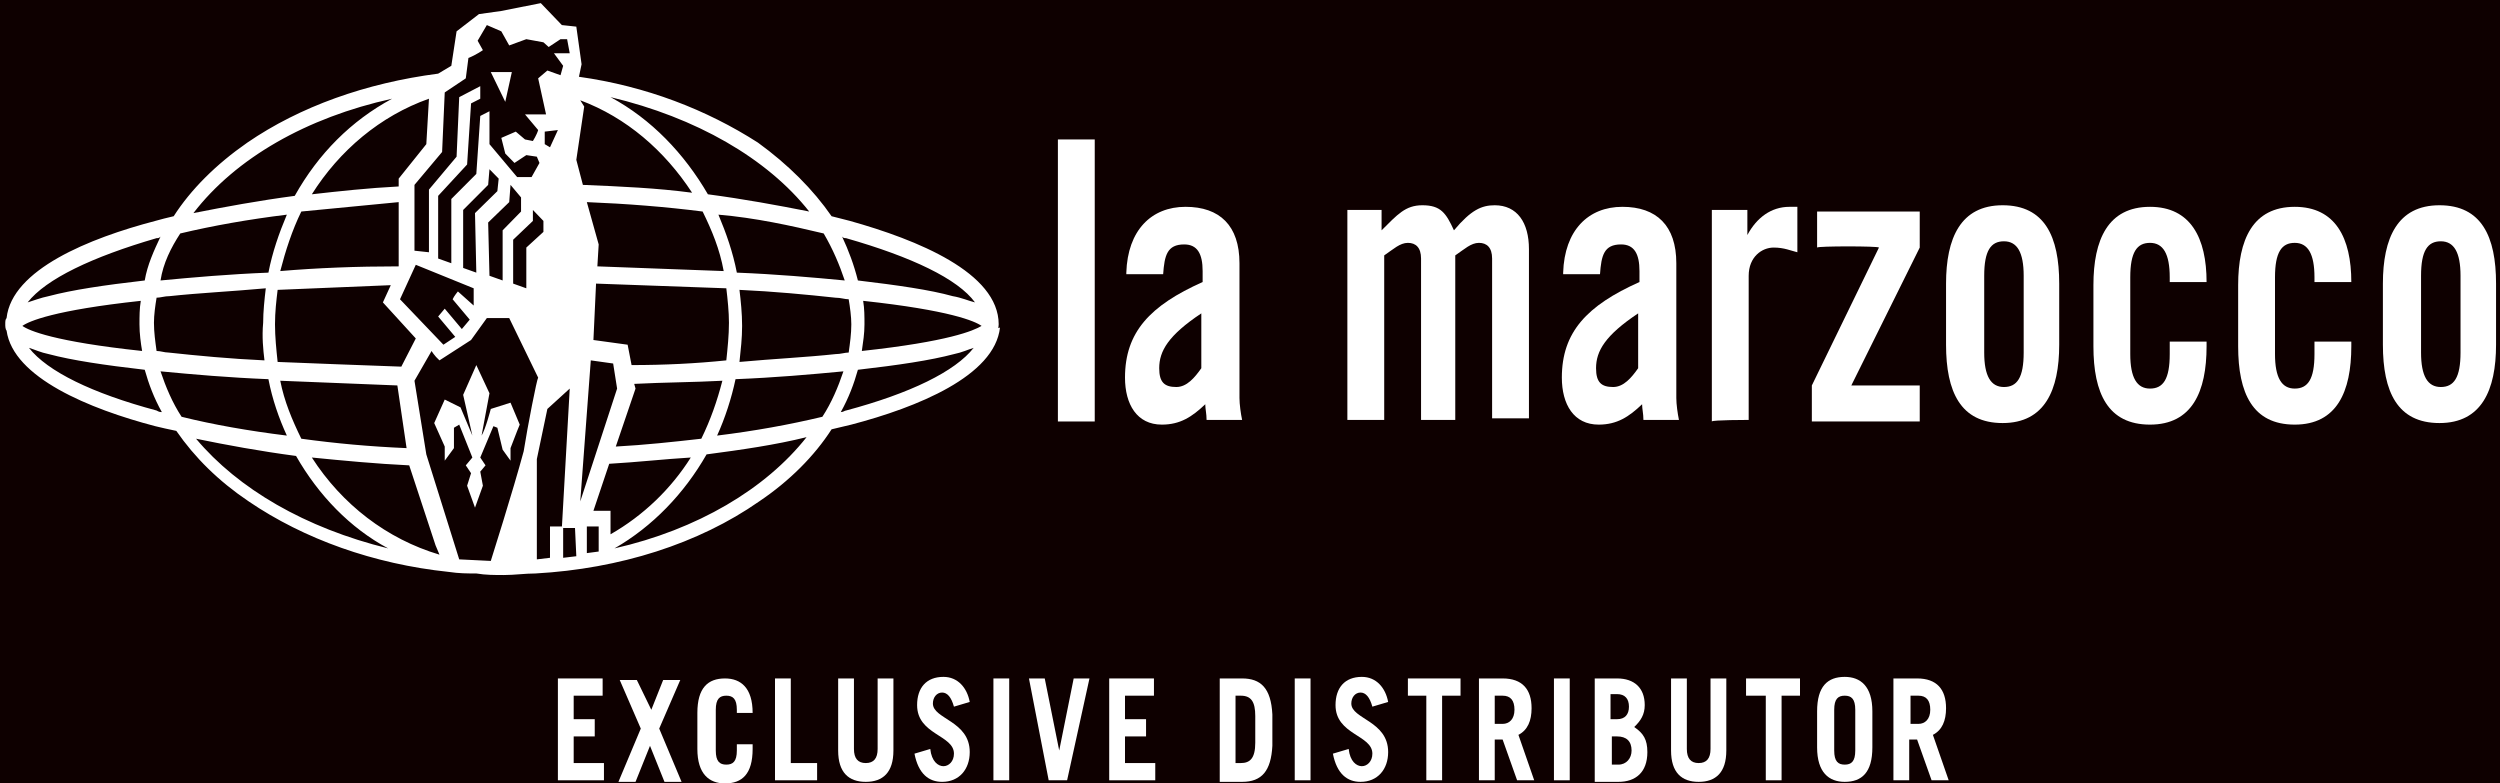
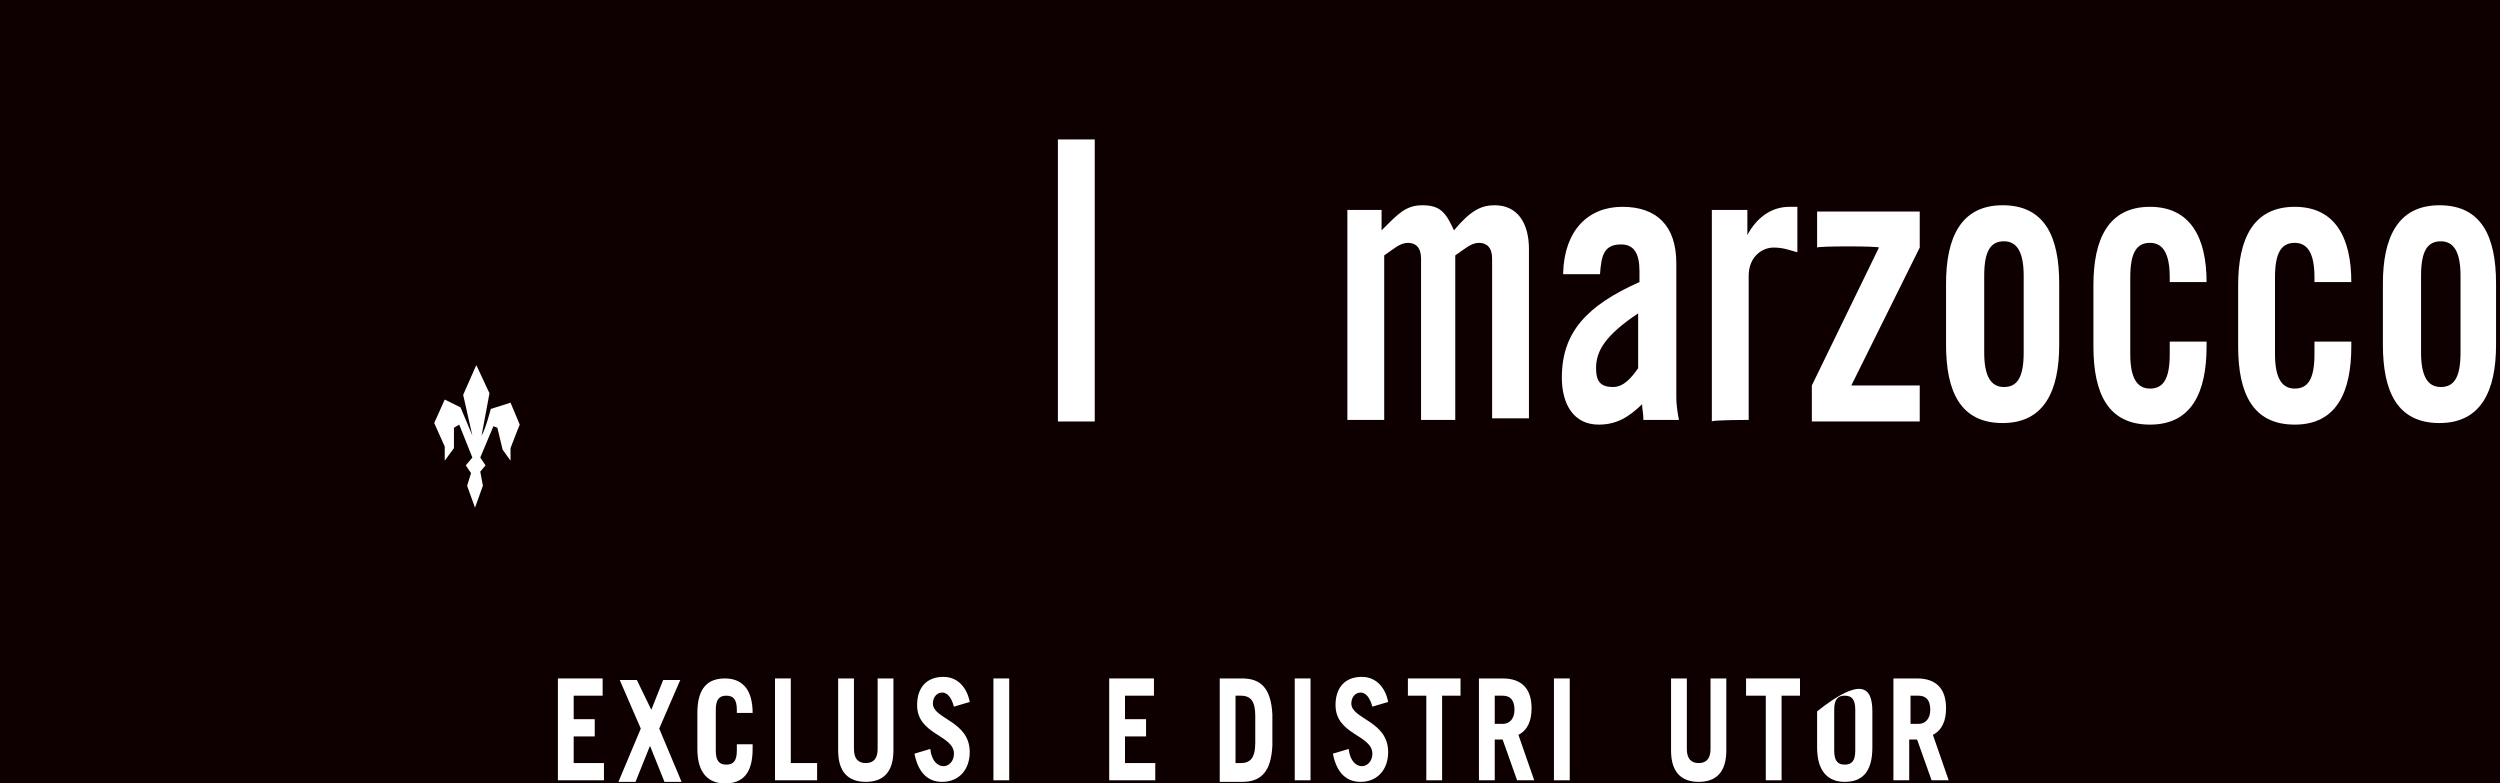
<svg xmlns="http://www.w3.org/2000/svg" width="718" height="225" viewBox="0 0 718 225" fill="none">
  <rect x="0" y="0" width="718" height="225" fill="#808080" stroke="none" />
  <g clip-path="url(#clip0_1_2)">
    <rect width="718" height="225" fill="#0E0000" />
-     <path d="M286.822 93.15C286.822 78.3 263.393 68.85 244.12 63.45C242.231 63 240.719 62.55 238.829 62.1C233.539 54.45 226.359 47.25 217.667 40.95C202.929 31.5 185.546 24.75 166.274 22.05L167.029 18.45L165.518 7.65L161.361 7.2L155.315 0.9L143.978 3.15L137.554 4.05L131.129 9L129.618 18.9L125.839 21.15C105.055 23.85 86.16 30.6 71.044 40.95C61.975 47.25 54.795 54.45 49.882 62.1C47.993 62.55 46.103 63 44.592 63.45C25.697 68.4 3.401 77.4 1.889 91.35C1.512 91.8 1.512 92.25 1.512 93.15C1.512 93.6 1.512 94.5 1.889 94.95C3.779 108.45 25.697 117.45 44.592 122.4C46.481 122.85 48.37 123.3 50.638 123.75C55.928 131.4 62.73 138.15 71.422 144C87.294 154.8 107.322 162 128.862 164.25C131.885 164.7 134.153 164.7 136.798 164.7C139.443 165.15 142.088 165.15 144.734 165.15C147.757 165.15 150.78 164.7 153.803 164.7C177.988 163.35 200.662 156.15 218.045 144C226.737 138.15 233.917 130.95 238.829 123.3C240.719 122.85 242.608 122.4 244.498 121.95C263.393 117 285.688 108 287.2 94.05C286.444 94.5 286.822 94.05 286.822 93.15C286.822 93.15 286.822 93.6 286.822 93.15ZM242.986 68.4C261.881 73.8 275.107 80.1 280.02 86.85C278.131 86.4 276.241 85.5 273.596 85.05C267.172 83.25 257.724 81.9 246.387 80.55C245.254 76.05 243.742 72 241.853 67.95C242.231 68.4 242.608 68.4 242.986 68.4ZM212.377 83.25C222.202 83.7 231.649 84.6 239.963 85.5C241.475 85.5 242.608 85.95 243.742 85.95C244.12 88.2 244.498 90.9 244.498 93.15C244.498 95.85 244.12 98.55 243.742 101.25C242.608 101.25 241.475 101.7 239.963 101.7C231.649 102.6 222.202 103.05 212.377 103.95C212.755 100.35 213.133 97.2 213.133 93.6C213.133 90 212.755 86.4 212.377 83.25ZM236.562 67.05C239.207 71.55 241.097 76.05 242.608 80.55C233.161 79.65 222.958 78.75 211.621 78.3C210.487 72.45 208.598 67.05 206.331 61.65C216.912 62.55 227.115 64.8 236.562 67.05ZM182.145 110.25C190.837 109.8 199.151 109.8 207.464 109.35C205.953 115.2 204.063 120.6 201.418 126C193.482 126.9 185.168 127.8 176.855 128.25L182.523 111.6L182.145 110.25ZM181.389 104.85L180.256 99L170.431 97.65L171.186 81.45C184.413 81.9 196.883 82.35 208.598 82.8C208.976 85.95 209.354 89.55 209.354 92.7C209.354 96.3 208.976 99.9 208.598 103.5C199.906 104.4 190.837 104.85 181.389 104.85ZM168.541 58.05C179.878 58.5 191.215 59.4 201.796 60.75C204.441 66.15 206.708 71.55 207.842 77.85C196.505 77.4 184.035 76.95 171.564 76.5L171.942 70.2L168.541 58.05ZM232.405 60.75C223.336 58.95 213.511 57.15 203.307 55.8C196.505 44.1 187.058 34.2 175.343 27.9C199.906 33.75 220.313 45.45 232.405 60.75ZM126.973 43.65L127.728 26.55L133.775 22.5L134.531 16.65C136.798 15.75 138.687 14.4 138.687 14.4L137.176 11.7L139.821 7.2L143.978 9L146.245 13.05L151.158 11.25L156.071 12.15L157.582 13.5L160.983 11.25H162.873L163.628 15.3H159.094L161.739 18.9L160.983 21.6L157.204 20.25L154.559 22.5L156.826 32.85H150.78L154.559 37.35C154.181 38.7 153.047 40.5 153.047 40.5L150.78 40.05L148.135 37.8L143.978 39.6L145.112 44.1L147.757 46.8L151.158 44.55L154.181 45L154.937 46.8L152.669 50.85H148.513L140.577 41.4V31.95L137.932 33.3L136.798 49.95L129.618 57.15V75.6L125.839 74.25V56.25L134.153 47.25L135.286 29.7L137.932 28.35V24.75L131.885 27.9L131.129 45L123.194 54.45V72.45L119.037 72V53.1L126.973 43.65ZM160.227 37.35L157.96 42.3L156.448 41.4V37.8L160.227 37.35ZM136.798 78.3L133.019 76.95V60.3L140.199 53.1L140.577 48.6L143.222 51.3L142.844 54.9L136.42 61.2L136.798 78.3ZM134.908 91.8L132.641 94.5L127.728 88.65L125.839 90.9L130.752 96.75L127.351 99L114.88 85.95L119.415 76.05L136.042 82.8V87.75L131.507 83.7C131.507 83.7 130.374 85.05 129.996 85.95C131.885 88.2 134.908 91.8 134.908 91.8ZM115.258 105.3C102.787 104.85 90.695 104.4 79.736 103.95C79.358 100.35 78.98 96.75 78.98 93.15C78.98 89.55 79.358 86.4 79.736 83.25C89.939 82.8 100.898 82.35 112.235 81.9L109.967 86.85L119.415 97.2L115.258 105.3ZM116.769 128.7C106.188 128.25 96.363 127.35 86.538 126C83.893 120.6 81.625 115.2 80.492 109.35C91.073 109.8 102.409 110.25 114.124 110.7L116.769 128.7ZM80.492 77.85C82.003 72 83.893 66.15 86.538 60.75C95.607 59.85 105.055 58.95 114.502 58.05V76.05V76.5C102.409 76.5 91.073 76.95 80.492 77.85ZM140.199 63.9L146.245 58.05L146.623 53.1L149.646 56.7V60.75L144.356 66.15V80.55L140.577 79.2L140.199 63.9ZM153.047 63.45V60.3L156.071 63.45V66.6L151.158 71.1V82.8L147.379 81.45V68.85L153.047 63.45ZM122.438 41.4L114.502 51.3V53.55C105.811 54 97.497 54.9 89.561 55.8C97.497 43.2 109.212 33.3 123.194 28.35L122.438 41.4ZM112.613 28.35C100.898 34.65 91.451 44.1 84.648 56.25C74.445 57.6 64.62 59.4 55.55 61.2C67.643 45.45 88.049 33.75 112.613 28.35ZM51.772 67.05C61.219 64.8 71.422 63 82.381 61.65C80.114 67.05 78.224 72.45 77.091 78.3C65.754 78.75 55.55 79.65 46.103 80.55C46.859 75.6 49.126 71.1 51.772 67.05ZM75.957 103.5C66.132 103.05 56.684 102.15 48.37 101.25C47.237 101.25 46.103 100.8 44.969 100.8C44.592 98.1 44.214 95.4 44.214 92.7C44.214 90.45 44.592 87.75 44.969 85.5C46.103 85.5 47.237 85.05 48.748 85.05C57.062 84.15 66.51 83.7 76.335 82.8C75.957 85.95 75.579 89.55 75.579 92.7C75.201 96.75 75.579 100.35 75.957 103.5ZM44.969 68.4C45.347 68.4 45.725 68.4 46.103 67.95C44.214 72 42.324 76.05 41.568 80.55C29.854 81.9 20.784 83.25 13.982 85.05C11.715 85.5 9.447 86.4 7.936 86.85C13.226 80.1 26.453 73.8 44.969 68.4ZM6.424 93.6C8.314 92.25 15.494 89.1 40.435 86.4C40.057 88.65 40.057 90.9 40.057 93.15C40.057 95.85 40.435 98.55 40.813 100.8C15.494 98.1 8.314 94.95 6.424 93.6ZM44.969 117.9C26.453 112.95 13.604 106.65 8.314 99.9C9.825 100.35 11.715 101.25 13.982 101.7C20.784 103.5 29.854 104.85 41.568 106.2C42.702 110.25 44.214 114.3 46.481 118.35C46.103 118.35 45.725 118.35 44.969 117.9ZM52.15 119.7C49.504 115.65 47.615 111.15 46.103 106.65C55.55 107.55 65.754 108.45 77.091 108.9C78.224 114.75 80.114 120.15 82.381 125.1C71.422 123.75 61.219 121.95 52.15 119.7ZM56.306 126C64.998 127.8 74.823 129.6 85.026 130.95C91.451 142.2 100.52 151.65 111.479 157.5C87.672 151.65 68.399 140.4 56.306 126ZM89.561 131.4C98.63 132.3 108.078 133.2 117.525 133.65L125.083 156.6L126.217 159.3C111.101 154.8 98.253 144.9 89.561 131.4ZM150.402 129.6C147.379 140.85 140.955 161.1 140.955 161.1L131.885 160.65L122.438 130.5L119.037 109.35L123.949 100.8C123.949 100.8 124.705 102.15 126.217 103.5L135.286 97.65L139.821 91.35H146.245L154.559 108.45C154.181 108.9 151.536 122.4 150.402 129.6ZM165.518 159.75L161.739 160.2V151.2H157.96V160.2L154.181 160.65V131.85L157.204 117.45L163.628 111.6L161.361 151.65H165.14L165.518 159.75ZM167.785 30.6L166.652 28.8C179.878 33.75 190.837 43.2 198.773 55.35C188.569 54 178.366 53.55 167.407 53.1L165.518 45.9L167.785 30.6ZM169.675 103.5L176.099 104.4L177.233 111.6L166.652 144L169.675 103.5ZM171.942 158.4L168.541 158.85V151.2H171.942C171.942 151.65 171.942 157.05 171.942 158.4ZM170.431 146.7L174.965 133.2C182.901 132.75 190.837 131.85 198.395 131.4C192.726 140.4 184.791 148.05 175.343 153.45V146.7H170.431ZM176.477 157.5C187.436 151.2 196.505 141.75 202.929 130.5C213.133 129.15 222.58 127.8 231.649 125.55C219.935 140.4 200.284 152.1 176.477 157.5ZM236.184 119.7C226.737 121.95 216.912 123.75 205.953 125.1C208.22 120.15 210.109 114.3 211.243 108.9C222.58 108.45 232.783 107.55 242.231 106.65C240.719 111.15 238.829 115.65 236.184 119.7ZM242.986 117.9C242.608 117.9 242.231 118.35 241.475 118.35C243.742 114.3 245.254 110.25 246.387 106.2C258.102 104.85 267.172 103.5 273.974 101.7C276.241 101.25 278.131 100.35 279.642 99.9C274.352 106.65 261.503 112.95 242.986 117.9ZM247.521 100.8C247.899 98.1 248.277 95.85 248.277 93.15C248.277 90.9 248.277 88.65 247.899 86.4C272.84 89.1 280.02 92.25 281.909 93.6C279.642 94.95 272.462 98.1 247.521 100.8Z" fill="white" />
    <path d="M135.286 135.9L133.775 133.65L135.664 131.4L131.885 121.95L130.374 122.85V128.7L127.728 132.3V128.25L124.705 121.5L127.728 114.75L132.263 117L135.664 125.1L133.019 113.4L136.798 104.85L140.577 112.95L138.309 125.1C139.443 123.3 140.955 117.45 140.955 117.45L146.623 115.65L149.268 121.95C149.268 121.95 148.135 124.65 146.623 128.7V132.3L144.356 129.15L142.844 122.85L141.711 122.4L137.932 131.4L139.443 133.65L137.932 135.45L138.687 139.5L136.42 145.8L134.153 139.5L135.286 135.9Z" fill="white" />
-     <path d="M147.001 20.7L145.112 29.25L140.955 20.7H147.001Z" fill="white" />
    <path d="M303.827 121.05V40.05H314.408V121.05H303.827Z" fill="white" />
-     <path d="M323.478 78.3C323.856 66.15 330.658 59.4 340.483 59.4C350.308 59.4 355.977 64.8 355.977 75.6V114.3C355.977 116.1 356.355 118.8 356.733 120.6H346.529C346.529 118.8 346.152 117.45 346.152 116.1C342.373 119.7 338.972 121.95 333.681 121.95C326.501 121.95 323.1 116.1 323.1 108.45C323.1 95.4 330.28 87.75 345.396 81V77.85C345.396 72.9 343.884 70.2 340.105 70.2C335.193 70.2 334.437 73.35 334.059 78.75H323.478V78.3V78.3ZM345.018 90C335.571 96.3 332.925 100.8 332.925 105.75C332.925 109.8 334.437 111.15 337.838 111.15C340.861 111.15 343.128 108.45 345.018 105.75V90Z" fill="white" />
    <path d="M408.126 121.05V74.25C408.126 71.1 406.615 69.75 404.347 69.75C402.08 69.75 400.191 71.55 397.545 73.35V120.6H386.964V60.3H396.789V66.15C401.324 61.65 403.592 58.95 408.504 58.95C413.795 58.95 415.306 61.2 417.574 66.15C422.486 60.3 425.509 58.95 429.288 58.95C435.713 58.95 439.114 63.9 439.114 71.55V120.15H428.533V74.25C428.533 71.1 427.021 69.75 424.754 69.75C422.486 69.75 420.597 71.55 417.952 73.35V120.6H408.126V121.05Z" fill="white" />
    <path d="M448.939 78.3C449.317 66.15 456.119 59.4 465.944 59.4C475.769 59.4 481.438 64.8 481.438 75.6V114.3C481.438 116.1 481.816 118.8 482.194 120.6H471.991C471.991 118.8 471.613 117.45 471.613 116.1C467.834 119.7 464.433 121.95 459.142 121.95C451.962 121.95 448.561 116.1 448.561 108.45C448.561 95.4 455.741 87.75 470.857 81V77.85C470.857 72.9 469.345 70.2 465.566 70.2C460.654 70.2 459.898 73.35 459.52 78.75H448.939V78.3V78.3ZM470.479 90C461.032 96.3 458.386 100.8 458.386 105.75C458.386 109.8 459.898 111.15 463.299 111.15C466.322 111.15 468.589 108.45 470.479 105.75V90Z" fill="white" />
    <path d="M491.641 121.05V60.3H501.844V67.5C504.489 62.55 508.646 59.4 513.937 59.4H516.204V72.45C514.315 72 512.425 71.1 509.402 71.1C506.001 71.1 502.222 73.8 502.222 79.2V120.6C502.222 120.6 491.641 120.6 491.641 121.05Z" fill="white" />
    <path d="M521.873 71.1V60.75H551.348V71.1L531.698 110.7H551.348V121.05H520.361V110.7L539.634 71.1C539.634 70.65 521.873 70.65 521.873 71.1Z" fill="white" />
    <path d="M558.906 81.45C558.906 68.4 563.063 58.95 575.156 58.95C587.248 58.95 591.405 67.95 591.405 81.45V99C591.405 112.05 587.248 121.5 575.156 121.5C563.063 121.5 558.906 112.5 558.906 99V81.45ZM581.202 79.2C581.202 72.45 579.313 69.3 575.534 69.3C571.755 69.3 569.865 72 569.865 79.2V101.25C569.865 108 571.755 111.15 575.534 111.15C579.313 111.15 581.202 108.45 581.202 101.25V79.2Z" fill="white" />
    <path d="M623.148 81V79.65C623.148 72.9 621.259 69.75 617.48 69.75C613.701 69.75 611.812 72.45 611.812 79.65V101.7C611.812 108.45 613.701 111.6 617.48 111.6C621.259 111.6 623.148 108.9 623.148 101.7V98.1H633.729V99.45C633.729 112.5 629.573 121.95 617.48 121.95C605.387 121.95 601.231 112.95 601.231 99.45V81.9C601.231 68.85 605.387 59.4 617.48 59.4C629.195 59.4 633.729 68.4 633.729 81H623.148V81Z" fill="white" />
    <path d="M664.717 81V79.65C664.717 72.9 662.827 69.75 659.048 69.75C655.269 69.75 653.38 72.45 653.38 79.65V101.7C653.38 108.45 655.269 111.6 659.048 111.6C662.827 111.6 664.717 108.9 664.717 101.7V98.1H675.298V99.45C675.298 112.5 671.141 121.95 659.048 121.95C646.956 121.95 642.799 112.95 642.799 99.45V81.9C642.799 68.85 646.956 59.4 659.048 59.4C670.763 59.4 675.298 68.4 675.298 81H664.717V81Z" fill="white" />
    <path d="M684.367 81.45C684.367 68.4 688.524 58.95 700.617 58.95C712.709 58.95 716.866 67.95 716.866 81.45V99C716.866 112.05 712.709 121.5 700.617 121.5C688.524 121.5 684.367 112.5 684.367 99V81.45ZM706.663 79.2C706.663 72.45 704.774 69.3 700.995 69.3C697.216 69.3 695.326 72 695.326 79.2V101.25C695.326 108 697.216 111.15 700.995 111.15C704.774 111.15 706.663 108.45 706.663 101.25V79.2Z" fill="white" />
    <path d="M160.227 224.1V194.85H173.076V199.8H164.762V206.55H170.808V211.5H164.762V219.15H173.454V224.1H160.227V224.1Z" fill="white" />
    <path d="M187.058 203.85L190.459 195.3H195.372L189.325 209.25L195.749 224.55H190.837L186.68 214.2L182.523 224.55H177.611L184.035 209.25L177.988 195.3H182.901L187.058 203.85Z" fill="white" />
    <path d="M205.575 215.55C205.575 218.7 206.708 219.6 208.598 219.6C210.487 219.6 211.621 218.7 211.621 215.55V213.75H216.156V215.1C216.156 222.3 213.133 225 208.22 225C203.685 225 200.284 222.3 200.284 215.1V204.75C200.284 197.55 203.307 194.85 208.22 194.85C212.755 194.85 216.156 197.55 216.156 204.75H211.621V203.85C211.621 200.7 210.487 199.8 208.598 199.8C206.708 199.8 205.575 200.7 205.575 203.85V215.55V215.55Z" fill="white" />
    <path d="M222.58 224.1V194.85H227.115V219.15H234.673V224.1H222.58Z" fill="white" />
    <path d="M245.254 194.85V215.1C245.254 217.8 246.387 219.15 248.655 219.15C250.922 219.15 252.056 217.8 252.056 215.1V194.85H256.591V215.55C256.591 221.85 253.567 224.55 248.655 224.55C243.742 224.55 240.719 221.85 240.719 215.55V194.85H245.254Z" fill="white" />
    <path d="M273.974 202.95C273.218 200.25 272.084 198.9 270.573 198.9C269.061 198.9 267.927 200.25 267.927 202.05C267.927 206.55 278.508 207 278.508 216C278.508 220.95 275.485 224.55 270.573 224.55C266.794 224.55 263.771 222.3 262.637 216.45L267.172 215.1C267.549 218.7 269.439 220.05 270.951 220.05C272.462 220.05 273.974 218.7 273.974 216.45C273.974 211.05 263.393 211.05 263.393 202.5C263.393 197.55 266.038 194.4 270.951 194.4C275.107 194.4 277.753 197.55 278.508 201.6L273.974 202.95Z" fill="white" />
    <path d="M285.311 224.1V194.85H289.845V224.1H285.311Z" fill="white" />
-     <path d="M295.514 194.85H300.048L304.205 215.55L308.362 194.85H312.897L306.473 224.1H301.182L295.514 194.85Z" fill="white" />
    <path d="M318.565 224.1V194.85H331.414V199.8H323.1V206.55H329.146V211.5H323.1V219.15H331.792V224.1H318.565V224.1Z" fill="white" />
    <path d="M350.308 194.85H356.733C362.023 194.85 365.046 197.55 365.424 205.2V214.2C365.046 221.4 362.401 224.55 356.733 224.55H350.308V194.85ZM354.843 219.15H356.355C359 219.15 360.512 217.8 360.512 213.3V205.65C360.512 201.6 359.378 199.8 356.355 199.8H354.843V219.15Z" fill="white" />
    <path d="M371.848 224.1V194.85H376.383V224.1H371.848Z" fill="white" />
    <path d="M394.144 202.95C393.388 200.25 392.255 198.9 390.743 198.9C389.232 198.9 388.098 200.25 388.098 202.05C388.098 206.55 398.679 207 398.679 216C398.679 220.95 395.656 224.55 390.743 224.55C386.964 224.55 383.941 222.3 382.807 216.45L387.342 215.1C387.72 218.7 389.609 220.05 391.121 220.05C392.633 220.05 394.144 218.7 394.144 216.45C394.144 211.05 383.563 211.05 383.563 202.5C383.563 197.55 386.208 194.4 391.121 194.4C395.278 194.4 397.923 197.55 398.679 201.6L394.144 202.95Z" fill="white" />
    <path d="M419.463 194.85V199.8H414.173V224.1H409.638V199.8H404.347V194.85H419.463Z" fill="white" />
    <path d="M435.713 224.1L431.556 212.4H429.288V224.1H424.754V194.85H431.556C437.224 194.85 439.869 198 439.869 203.4C439.869 207 438.736 209.7 436.091 211.05L440.625 224.1H435.713ZM429.288 207.9H431.556C433.445 207.9 434.957 206.55 434.957 203.85C434.957 201.15 433.823 199.8 431.556 199.8H429.288V207.9Z" fill="white" />
    <path d="M446.294 224.1V194.85H450.828V224.1H446.294Z" fill="white" />
-     <path d="M458.008 194.85H464.433C469.345 194.85 472.368 197.55 472.368 202.5C472.368 205.2 471.235 207 469.345 208.8C471.991 210.6 473.124 212.4 473.124 216C473.124 221.85 469.723 224.55 464.811 224.55H458.008V194.85ZM462.921 206.55H464.433C466.7 206.55 467.834 205.2 467.834 202.95C467.834 200.7 466.7 199.35 464.433 199.35H462.543V206.55H462.921ZM462.921 219.6H464.811C467.078 219.6 468.589 217.8 468.589 215.55C468.589 212.85 467.078 211.5 464.433 211.5H462.921V219.6Z" fill="white" />
    <path d="M484.461 194.85V215.1C484.461 217.8 485.595 219.15 487.862 219.15C490.129 219.15 491.263 217.8 491.263 215.1V194.85H495.798V215.55C495.798 221.85 492.775 224.55 487.862 224.55C482.949 224.55 479.926 221.85 479.926 215.55V194.85H484.461Z" fill="white" />
    <path d="M516.96 194.85V199.8H511.669V224.1H507.135V199.8H501.466V194.85H516.96Z" fill="white" />
-     <path d="M521.873 204.3C521.873 197.1 524.896 194.4 529.808 194.4C534.343 194.4 537.744 197.1 537.744 204.3V214.65C537.744 221.85 534.721 224.55 529.808 224.55C525.274 224.55 521.873 221.85 521.873 214.65V204.3ZM526.785 215.55C526.785 218.7 527.919 219.6 529.808 219.6C531.698 219.6 532.832 218.7 532.832 215.55V203.85C532.832 200.7 531.698 199.8 529.808 199.8C527.919 199.8 526.785 200.7 526.785 203.85V215.55Z" fill="white" />
+     <path d="M521.873 204.3C534.343 194.4 537.744 197.1 537.744 204.3V214.65C537.744 221.85 534.721 224.55 529.808 224.55C525.274 224.55 521.873 221.85 521.873 214.65V204.3ZM526.785 215.55C526.785 218.7 527.919 219.6 529.808 219.6C531.698 219.6 532.832 218.7 532.832 215.55V203.85C532.832 200.7 531.698 199.8 529.808 199.8C527.919 199.8 526.785 200.7 526.785 203.85V215.55Z" fill="white" />
    <path d="M554.75 224.1L550.593 212.4H548.325V224.1H543.791V194.85H550.593C556.261 194.85 558.906 198 558.906 203.4C558.906 207 557.773 209.7 555.127 211.05L559.662 224.1H554.75ZM548.703 207.9H550.971C552.86 207.9 554.372 206.55 554.372 203.85C554.372 201.15 553.238 199.8 550.971 199.8H548.703V207.9Z" fill="white" />
  </g>
  <defs>
    <clipPath id="clip0_1_2">
      <rect width="718" height="225" fill="white" />
    </clipPath>
  </defs>
</svg>